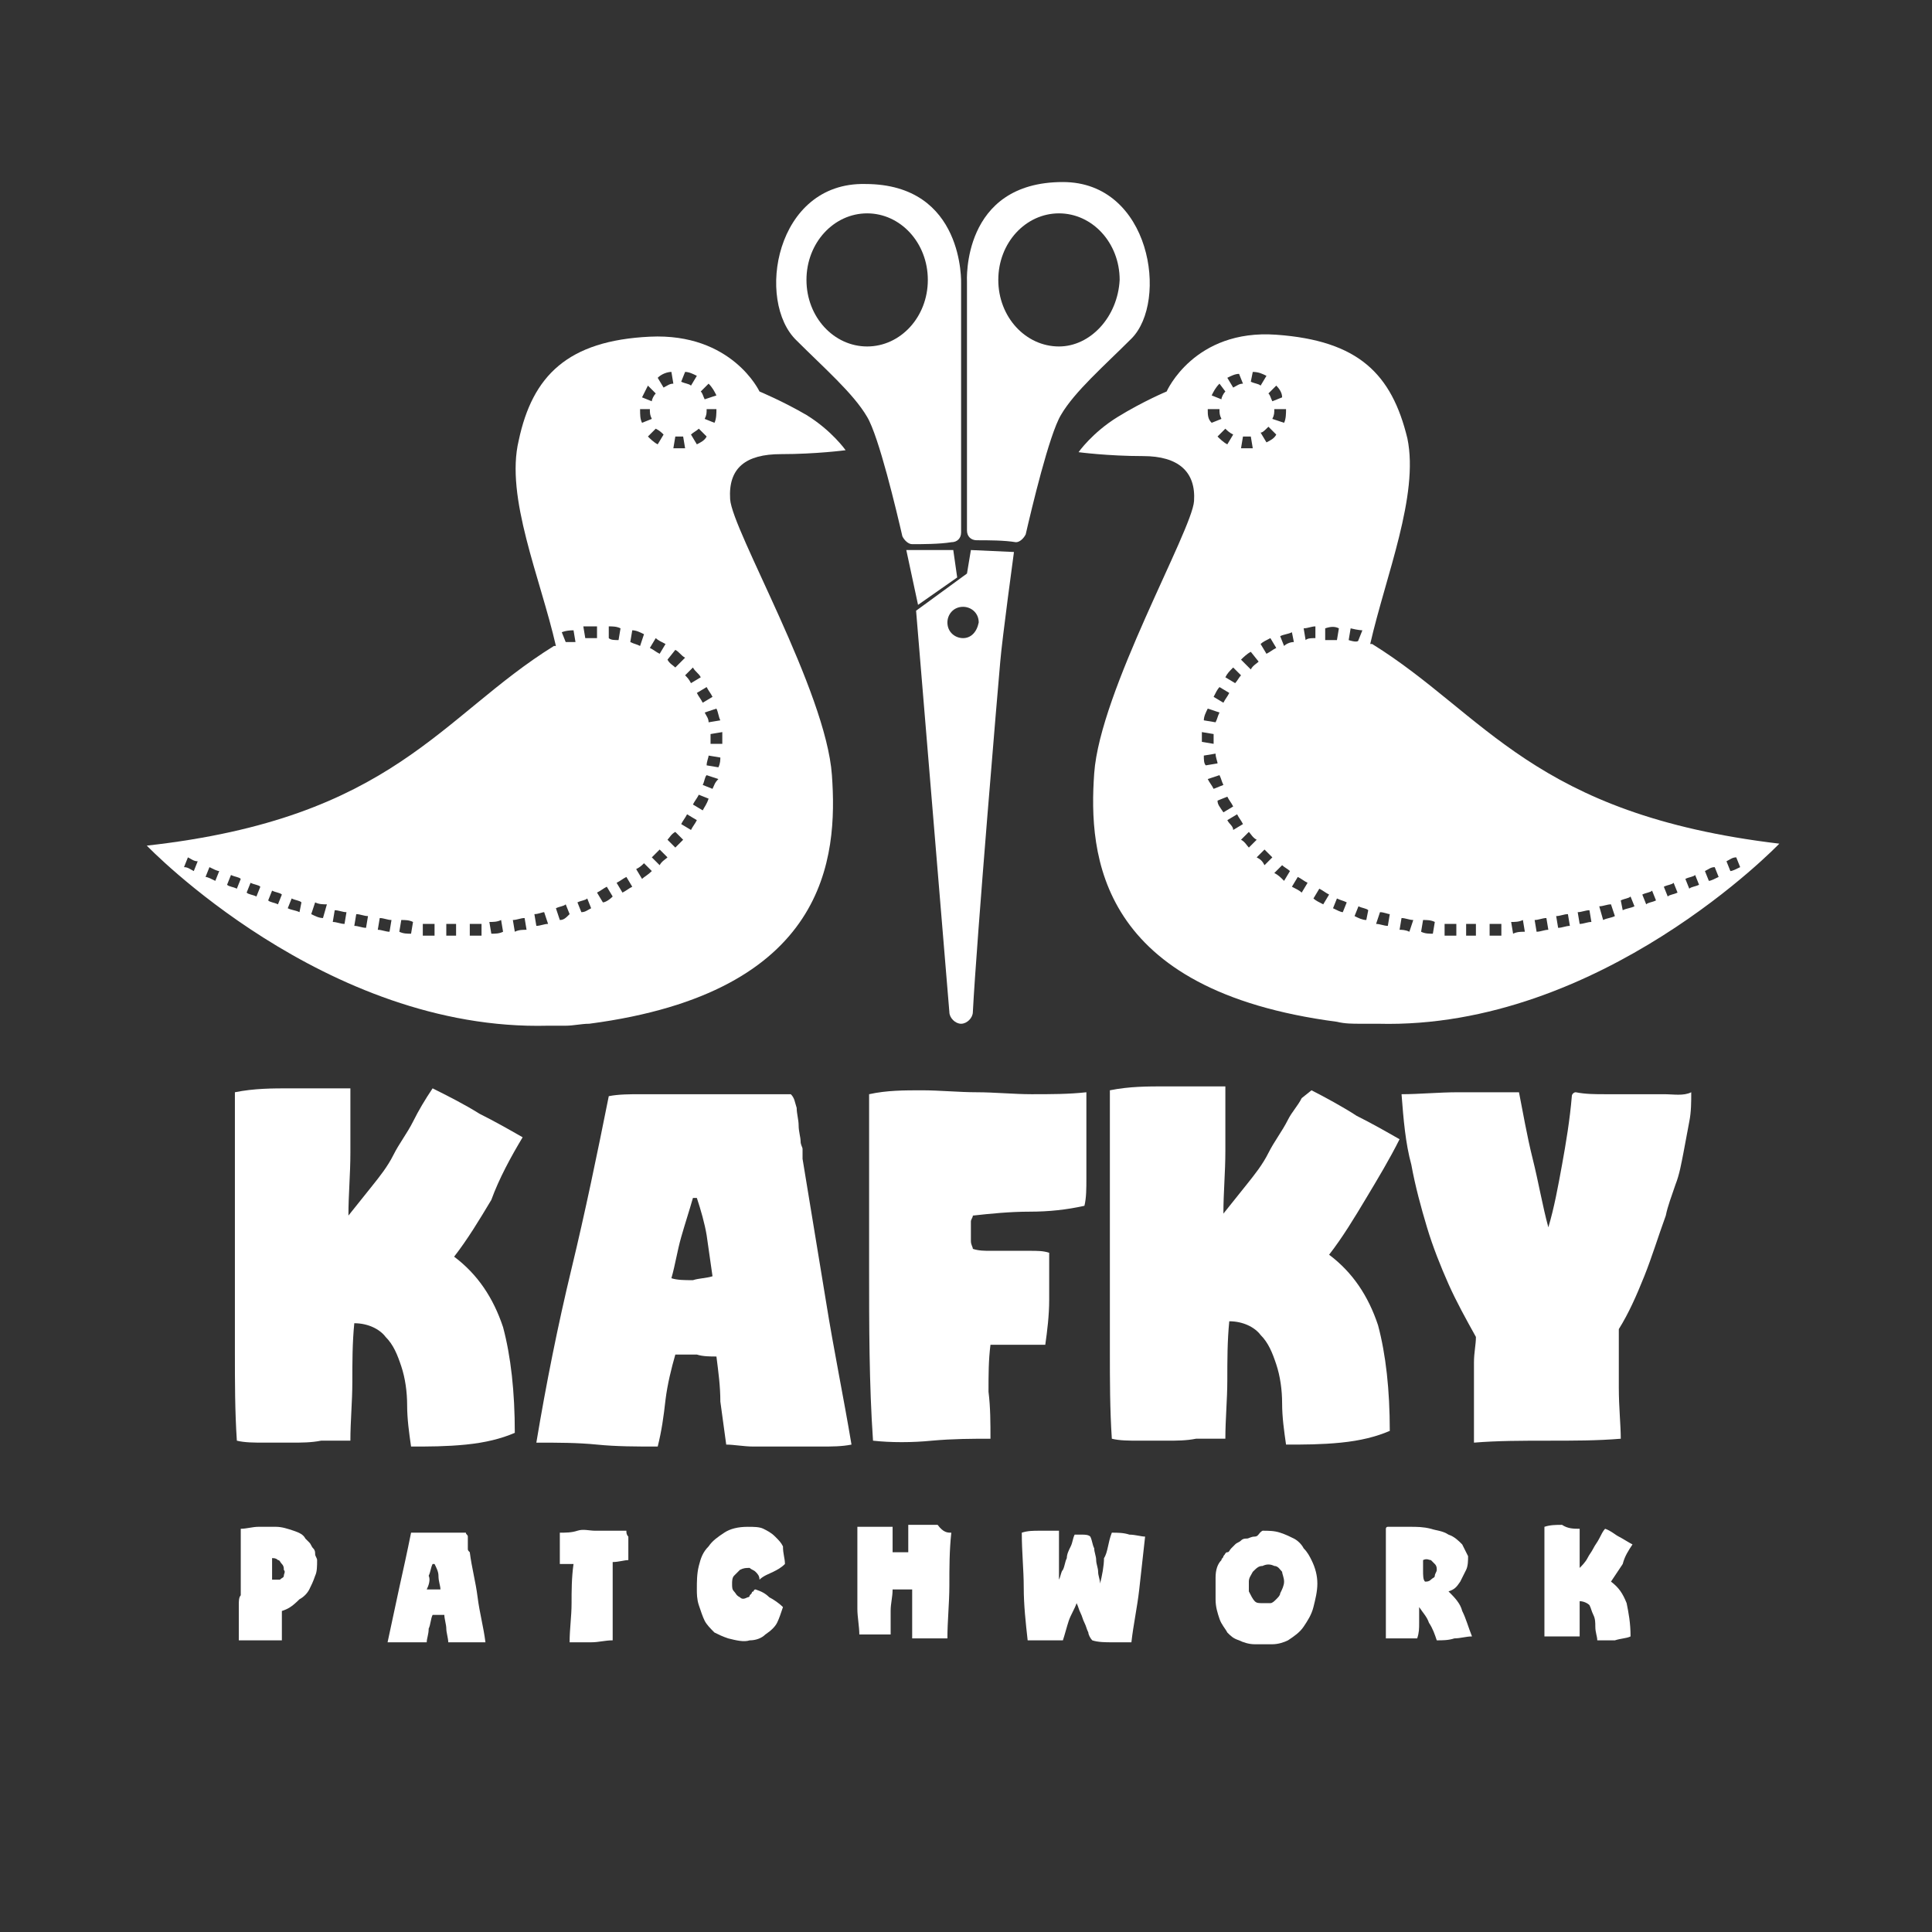
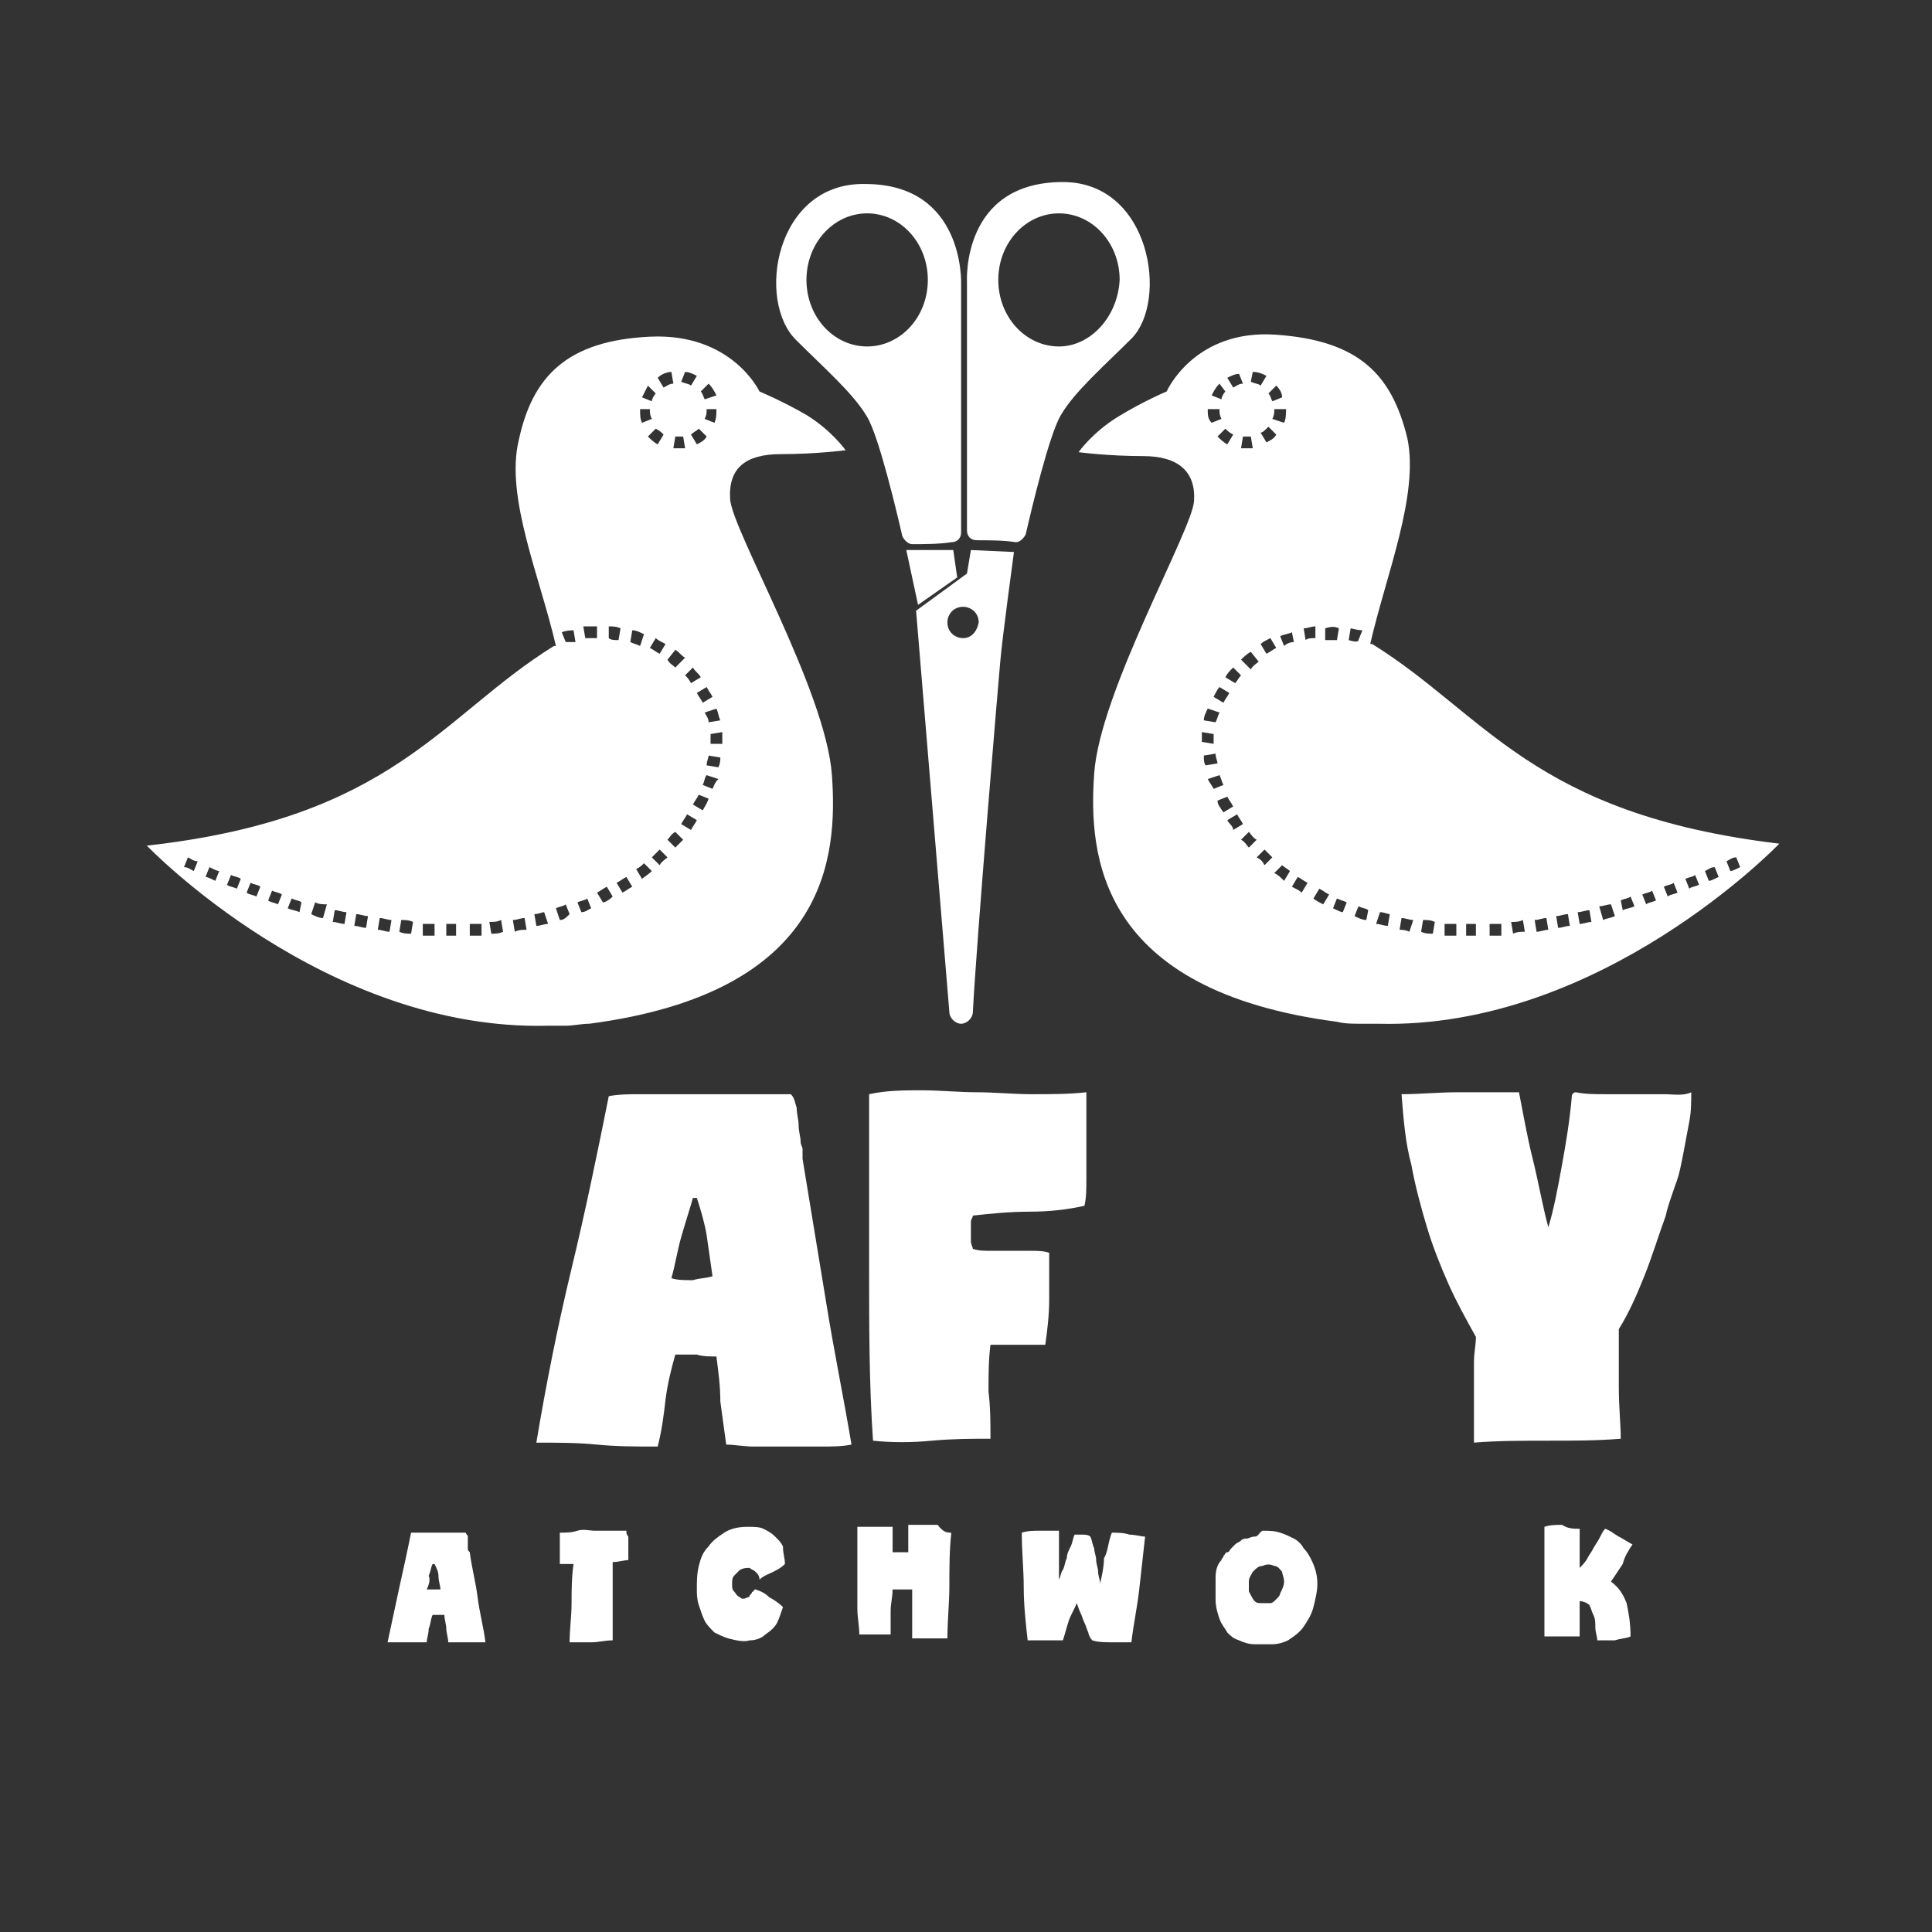
<svg xmlns="http://www.w3.org/2000/svg" id="Layer_1" x="0px" y="0px" viewBox="0 0 98.7 98.7" style="enable-background:new 0 0 98.7 98.7;" xml:space="preserve">
  <rect x="0" y="0" width="98.7" height="98.7" fill="#333333" stroke="none" />
  <style type="text/css">	.st0{fill:#FFFFFF;}</style>
  <path class="st0" d="M54.3,9.3c-5.2,0-4.9,5.1-4.9,5.1v12.7c0,0.3,0.2,0.5,0.5,0.5c0.6,0,1.4,0,2,0.1c0.2,0,0.4-0.2,0.5-0.4 c0.3-1.3,1.2-5.1,1.8-6.1c0.7-1.2,2.2-2.5,3.6-3.9C59.7,15.4,58.8,9.3,54.3,9.3z M54.1,17.7c-1.7,0-3.1-1.5-3.1-3.4s1.4-3.4,3.1-3.4 c1.7,0,3.1,1.5,3.1,3.4C57.1,16.2,55.7,17.7,54.1,17.7z" />
  <path class="st0" d="M40.7,17.4c1.4,1.4,2.9,2.7,3.6,3.9c0.6,1,1.5,4.8,1.8,6.1c0.1,0.2,0.3,0.4,0.5,0.4c0.5,0,1.4,0,2-0.1 c0.3,0,0.5-0.2,0.5-0.5V14.5c0,0,0.2-5.1-4.9-5.1C39.6,9.3,38.6,15.4,40.7,17.4z M41.2,14.3c0-1.9,1.4-3.4,3.1-3.4 c1.7,0,3.1,1.5,3.1,3.4s-1.4,3.4-3.1,3.4C42.6,17.7,41.2,16.2,41.2,14.3z" />
-   <path class="st0" d="M66.5,56.1c-0.2,0.4-0.5,0.7-0.7,1.1c-0.3,0.6-0.7,1.1-1,1.7c-0.3,0.6-0.7,1.1-1.1,1.6s-0.8,1-1.2,1.5 c0-1.1,0.1-2.1,0.1-3.2c0-1.1,0-2.2,0-3.3c-1.1,0-2.1,0-3,0c-1,0-1.9,0-2.9,0.2c0,1.5,0,3,0,4.5s0,3,0,4.4c0,1.5,0,2.9,0,4.4 s0,3,0.1,4.5c0.4,0.1,0.9,0.1,1.4,0.1s1,0,1.4,0c0.5,0,1,0,1.5-0.1c0.5,0,1,0,1.5,0c0-1,0.1-2,0.1-3s0-2,0.1-3 c0.7,0,1.3,0.3,1.6,0.7c0.4,0.4,0.6,0.9,0.8,1.5c0.2,0.6,0.3,1.3,0.3,2s0.1,1.4,0.2,2.1c0.9,0,1.8,0,2.8-0.1s1.8-0.3,2.5-0.6 c0-2.1-0.2-3.9-0.6-5.4c-0.5-1.5-1.3-2.7-2.5-3.6c0.7-0.9,1.3-1.9,1.9-2.9s1.2-2,1.7-3c-0.7-0.4-1.4-0.8-2.2-1.2 c-0.6-0.4-1.7-1-2.3-1.3L66.5,56.1z" />
-   <path class="st0" d="M26.7,58.1c-0.7-0.4-1.4-0.8-2.2-1.2c-0.8-0.5-1.6-0.9-2.4-1.3c-0.4,0.6-0.7,1.1-1,1.7c-0.3,0.6-0.7,1.1-1,1.7 c-0.3,0.6-0.7,1.1-1.1,1.6s-0.8,1-1.2,1.5c0-1.1,0.1-2.1,0.1-3.2c0-1.1,0-2.2,0-3.3c-1.1,0-2.1,0-3,0c-1,0-1.9,0-2.9,0.2 c0,1.5,0,3,0,4.5s0,3,0,4.4c0,1.5,0,2.9,0,4.4s0,3,0.1,4.5c0.4,0.1,0.9,0.1,1.4,0.1s1,0,1.4,0c0.5,0,1,0,1.5-0.1c0.5,0,1,0,1.5,0 c0-1,0.1-2,0.1-3s0-2,0.1-3c0.7,0,1.3,0.3,1.6,0.7c0.4,0.4,0.6,0.9,0.8,1.5c0.2,0.6,0.3,1.3,0.3,2s0.1,1.4,0.2,2.1 c0.9,0,1.8,0,2.8-0.1s1.8-0.3,2.5-0.6c0-2.1-0.2-3.9-0.6-5.4c-0.5-1.5-1.3-2.7-2.5-3.6c0.7-0.9,1.3-1.9,1.9-2.9 C25.5,60.2,26.1,59.1,26.7,58.1z" />
  <path class="st0" d="M42.2,66.5c-0.4-2.4-0.8-4.9-1.2-7.3v-0.1V59l0,0v-0.1v-0.1v-0.1c0-0.1-0.1-0.2-0.1-0.4s-0.1-0.5-0.1-0.8 s-0.1-0.6-0.1-0.9c-0.1-0.3-0.1-0.5-0.3-0.7c-0.7,0-1.4,0-2.2,0s-1.6,0-2.4,0c-0.7,0-1.5,0-2.2,0h-0.9c-0.5,0-1.1,0-1.6,0.1 c-0.6,3-1.2,5.9-1.9,8.8c-0.7,2.9-1.3,5.9-1.8,8.9c1.1,0,2.1,0,3.1,0.1s2,0.1,3.1,0.1c0.2-0.8,0.3-1.5,0.4-2.4 c0.1-0.8,0.3-1.6,0.5-2.3c0.4,0,0.8,0,1.1,0c0.3,0.1,0.7,0.1,1,0.1c0.1,0.8,0.2,1.5,0.2,2.3c0.1,0.7,0.2,1.5,0.3,2.2 c0.4,0,0.9,0.1,1.4,0.1s1.1,0,1.7,0c0.6,0,1.1,0,1.7,0c0.6,0,1.1,0,1.6-0.1C43.1,71.4,42.6,69,42.2,66.5z M35.4,65.4 c-0.4,0-0.8,0-1.1-0.1c0.2-0.7,0.3-1.4,0.5-2.1c0.2-0.7,0.4-1.3,0.6-2h0.2c0.2,0.6,0.4,1.3,0.5,1.9c0.1,0.7,0.2,1.4,0.3,2.1 C36.1,65.3,35.7,65.3,35.4,65.4z" />
  <path class="st0" d="M55.5,55.8c-0.9,0.1-1.8,0.1-2.8,0.1c-0.9,0-1.9-0.1-2.8-0.1c-0.9,0-1.9-0.1-2.8-0.1c-0.9,0-1.8,0-2.7,0.2 c0,3,0,6,0,8.9s0,5.9,0.2,8.8c0.9,0.1,2,0.1,3,0c1.1-0.1,2.1-0.1,3-0.1c0-0.8,0-1.6-0.1-2.4c0-0.9,0-1.6,0.1-2.4c0.5,0,1,0,1.5,0 c0.4,0,0.9,0,1.3,0c0.1-0.7,0.2-1.5,0.2-2.3c0-0.9,0-1.7,0-2.4c-0.3-0.1-0.6-0.1-1-0.1c-0.3,0-0.7,0-1,0s-0.7,0-1,0s-0.6,0-0.9-0.1 c0-0.1-0.1-0.2-0.1-0.4s0-0.3,0-0.5s0-0.3,0-0.5c0-0.1,0.1-0.2,0.1-0.3c0.9-0.1,1.9-0.2,2.9-0.2s1.9-0.1,2.8-0.3 c0.1-0.4,0.1-0.9,0.1-1.4s0-1,0-1.5s0-1,0-1.6C55.5,56.8,55.5,56.3,55.5,55.8z" />
  <path class="st0" d="M85,55.9c-0.5,0-1,0-1.5,0s-1,0-1.5,0s-1,0-1.5-0.1c-0.1,0-0.2,0.1-0.2,0.2c-0.1,1.2-0.3,2.4-0.5,3.5 s-0.4,2.2-0.7,3.2c-0.3-1.1-0.5-2.3-0.8-3.5s-0.5-2.4-0.7-3.4c-1.1,0-2.1,0-3.1,0s-2,0.1-2.9,0.1c0.1,1.3,0.2,2.5,0.5,3.6 c0.2,1.1,0.5,2.2,0.8,3.2s0.7,2,1.1,2.9s0.9,1.8,1.4,2.7c0,0.4-0.1,0.8-0.1,1.3s0,0.9,0,1.4s0,1,0,1.4c0,0.5,0,0.9,0,1.3 c1.2-0.1,2.5-0.1,3.8-0.1s2.5,0,3.7-0.1c0-0.7-0.1-1.6-0.1-2.6s0-2,0-3c0.5-0.8,0.9-1.7,1.3-2.7s0.7-2,1.1-3.1 c0.1-0.5,0.3-1,0.5-1.6c0.2-0.5,0.3-1.1,0.4-1.6s0.2-1.1,0.3-1.6c0.1-0.5,0.1-1,0.1-1.5C86,56,85.5,55.9,85,55.9z" />
  <g>
-     <path class="st0" d="M14.4,82.3c0,0.3,0,0.5,0,0.8s0,0.5,0,0.7c-0.4,0-0.7,0-1.1,0c-0.4,0-0.7,0-1.1,0c0-0.2,0-0.4,0-0.6  s0-0.4,0-0.6s0-0.4,0-0.6s0-0.4,0.1-0.5c0-0.2,0-0.5,0-0.8s0-0.6,0-0.9s0-0.6,0-0.9s0-0.6,0-0.8c0.3,0,0.6-0.1,0.9-0.1  c0.3,0,0.6,0,0.9,0c0.3,0,0.6,0.1,0.9,0.2c0.3,0.1,0.5,0.2,0.6,0.4c0.1,0.1,0.1,0.1,0.2,0.2c0.1,0.1,0.1,0.2,0.2,0.3  c0.1,0.1,0.1,0.2,0.1,0.3c0,0.1,0.1,0.2,0.1,0.3c0,0.3,0,0.6-0.1,0.8c-0.1,0.3-0.2,0.5-0.3,0.7s-0.3,0.4-0.5,0.5  C14.9,82.1,14.7,82.2,14.4,82.3z M13.9,80.7c0.2,0,0.3,0,0.4,0c0.1-0.1,0.2-0.1,0.2-0.2s0.1-0.2,0-0.3c0-0.1,0-0.2-0.1-0.3  c-0.1-0.1-0.1-0.2-0.2-0.2c-0.1-0.1-0.2-0.1-0.3-0.1c0,0.2,0,0.4,0,0.6C13.9,80.3,13.9,80.5,13.9,80.7z" />
    <path class="st0" d="M24,79.3c0.1,0.8,0.3,1.5,0.4,2.3s0.3,1.5,0.4,2.3c-0.2,0-0.3,0-0.5,0s-0.4,0-0.5,0c-0.2,0-0.4,0-0.5,0  s-0.3,0-0.4,0c0-0.2-0.1-0.5-0.1-0.7s-0.1-0.5-0.1-0.7c-0.1,0-0.2,0-0.3,0c-0.1,0-0.2,0-0.3,0C22,82.7,22,83,21.9,83.2  c0,0.3-0.1,0.5-0.1,0.7c-0.3,0-0.7,0-1,0s-0.6,0-1,0c0.2-0.9,0.4-1.9,0.6-2.8s0.4-1.8,0.6-2.8c0.2,0,0.5,0,0.7,0s0.5,0,0.7,0  s0.5,0,0.7,0s0.5,0,0.7,0c0,0.1,0.1,0.1,0.1,0.2s0,0.2,0,0.3c0,0.1,0,0.2,0,0.2c0,0.1,0,0.1,0,0.1l0,0l0,0  C23.9,79.2,23.9,79.2,24,79.3L24,79.3C23.9,79.2,23.9,79.2,24,79.3L24,79.3z M21.8,81.2c0.1,0,0.2,0,0.3,0c0.1,0,0.2,0,0.4,0  c0-0.2-0.1-0.4-0.1-0.7c0-0.2-0.1-0.4-0.2-0.6h-0.1c-0.1,0.2-0.1,0.4-0.2,0.6C22,80.7,21.9,81,21.8,81.2z" />
    <path class="st0" d="M32,78.2c0,0.1,0,0.2,0.1,0.3c0,0.1,0,0.3,0,0.4s0,0.3,0,0.4s0,0.2,0,0.4c-0.2,0-0.5,0.1-0.8,0.1  c0,0.3,0,0.7,0,1s0,0.7,0,1s0,0.7,0,1s0,0.7,0,1c-0.4,0-0.7,0.1-1.1,0.1s-0.8,0-1.1,0c0-0.7,0.1-1.3,0.1-2c0-0.6,0-1.3,0.1-2  c-0.1,0-0.2,0-0.4,0c-0.1,0-0.2,0-0.3,0c0-0.3,0-0.5,0-0.8s0-0.6,0-0.8c0.3,0,0.6,0,0.9-0.1s0.6,0,0.9,0s0.6,0,0.9,0  C31.4,78.2,31.7,78.2,32,78.2z" />
    <path class="st0" d="M40.1,79.9c-0.2,0.2-0.4,0.3-0.6,0.4c-0.2,0.1-0.5,0.2-0.7,0.4c0-0.2-0.1-0.3-0.2-0.4  c-0.1-0.1-0.2-0.1-0.3-0.2c-0.2,0-0.3,0-0.5,0.1c-0.1,0.1-0.2,0.2-0.3,0.3c-0.1,0.1-0.1,0.3-0.1,0.4c0,0.2,0,0.3,0.1,0.4  s0.1,0.2,0.3,0.3c0.1,0.1,0.2,0.1,0.4,0c0,0,0.1,0,0.1-0.1l0.1-0.1c0,0,0-0.1,0.1-0.1c0,0,0-0.1,0.1-0.1c0.3,0.1,0.5,0.2,0.7,0.4  c0.2,0.1,0.5,0.3,0.7,0.5c-0.1,0.3-0.2,0.6-0.3,0.8c-0.1,0.2-0.3,0.4-0.6,0.6c-0.2,0.2-0.5,0.3-0.8,0.3c-0.3,0.1-0.7,0-1.1-0.1  c-0.3-0.1-0.5-0.2-0.7-0.3c-0.2-0.2-0.4-0.4-0.5-0.6s-0.2-0.5-0.3-0.8s-0.1-0.6-0.1-0.8c0-0.4,0-0.8,0.1-1.2c0.1-0.4,0.2-0.7,0.5-1  c0.2-0.3,0.5-0.5,0.8-0.7s0.7-0.3,1.2-0.3c0.3,0,0.6,0,0.8,0.1s0.4,0.2,0.6,0.4c0.2,0.2,0.3,0.3,0.4,0.5  C40,79.4,40.1,79.6,40.1,79.9z" />
    <path class="st0" d="M48.6,78.3c-0.1,0.9-0.1,1.8-0.1,2.7c0,0.9-0.1,1.8-0.1,2.7c-0.3,0-0.5,0-0.9,0c-0.3,0-0.6,0-0.9,0  c0-0.4,0-0.8,0-1.2c0-0.4,0-0.8,0-1.3c-0.2,0-0.3,0-0.5,0c-0.1,0-0.3,0-0.5,0c0,0.4-0.1,0.7-0.1,1.1s0,0.8,0,1.2  c-0.3,0-0.6,0-0.8,0c-0.3,0-0.5,0-0.8,0c0-0.4-0.1-0.9-0.1-1.3c0-0.5,0-0.9,0-1.4s0-0.9,0-1.4s0-0.9,0-1.4h1.8c0,0.2,0,0.4,0,0.6  s0,0.4,0,0.7c0.2,0,0.3,0,0.4,0c0.1,0,0.3,0,0.4,0c0-0.1,0-0.2,0-0.3c0-0.1,0-0.3,0-0.4s0-0.3,0-0.4s0-0.2,0-0.3c0.2,0,0.3,0,0.5,0  s0.4,0,0.5,0c0.2,0,0.4,0,0.5,0C48.2,78.3,48.4,78.3,48.6,78.3z" />
    <path class="st0" d="M56.8,78.3c0.3,0,0.6,0,0.9,0.1c0.3,0,0.6,0.1,0.8,0.1c-0.1,0.9-0.2,1.8-0.3,2.7c-0.1,0.9-0.3,1.8-0.4,2.7  c-0.3,0-0.7,0-1,0s-0.7,0-1-0.1c-0.1-0.1-0.2-0.3-0.2-0.4c-0.1-0.2-0.1-0.3-0.2-0.5c-0.1-0.2-0.1-0.3-0.2-0.5  c-0.1-0.2-0.1-0.3-0.2-0.5c-0.1,0.3-0.3,0.6-0.4,0.9c-0.1,0.3-0.2,0.7-0.3,1c-0.3,0-0.6,0-0.9,0c-0.3,0-0.6,0-0.9,0  c-0.1-0.9-0.2-1.8-0.2-2.7c0-0.9-0.1-1.8-0.1-2.8c0.3-0.1,0.6-0.1,0.9-0.1s0.7,0,1,0c0,0.2,0,0.4,0,0.6s0,0.4,0,0.7  c0,0.2,0,0.4,0,0.6s0,0.4,0,0.6c0.1-0.2,0.1-0.4,0.2-0.5c0.1-0.2,0.1-0.4,0.2-0.6c0-0.2,0.1-0.4,0.2-0.6c0.1-0.2,0.1-0.4,0.2-0.6  c0.2,0,0.3,0,0.4,0c0.1,0,0.3,0,0.4,0.1c0.1,0.2,0.1,0.4,0.2,0.6c0,0.2,0.1,0.4,0.1,0.6s0.1,0.4,0.1,0.6s0.1,0.4,0.1,0.6  c0.1-0.4,0.2-0.9,0.2-1.3C56.6,79.3,56.6,78.8,56.8,78.3C56.7,78.3,56.7,78.3,56.8,78.3z" />
    <path class="st0" d="M64.5,78.2c0.3,0,0.6,0,0.9,0.1s0.5,0.2,0.7,0.3c0.2,0.1,0.4,0.3,0.5,0.5c0.2,0.2,0.3,0.4,0.4,0.6  c0.2,0.4,0.3,0.8,0.3,1.2c0,0.4-0.1,0.8-0.2,1.2c-0.1,0.4-0.3,0.7-0.5,1s-0.5,0.5-0.8,0.7C65.6,83.9,65.3,84,65,84s-0.6,0-0.9,0  c-0.3,0-0.6-0.1-0.8-0.2c-0.3-0.1-0.4-0.2-0.6-0.4c-0.1-0.2-0.3-0.4-0.4-0.7c-0.1-0.3-0.2-0.6-0.2-1s0-0.7,0-1.1s0.1-0.7,0.3-0.9  c0-0.1,0.1-0.1,0.1-0.2c0.1-0.1,0.1-0.2,0.2-0.2s0.1-0.1,0.2-0.2s0.1-0.1,0.2-0.2c0.1-0.1,0.2-0.1,0.3-0.2s0.2-0.1,0.3-0.1  s0.2-0.1,0.4-0.1C64.3,78.5,64.3,78.3,64.5,78.2z M64.1,81.8c0.1,0.1,0.2,0.1,0.4,0.1c0.1,0,0.3,0,0.4,0s0.2-0.1,0.3-0.2  c0.1-0.1,0.2-0.2,0.2-0.3c0.1-0.2,0.2-0.4,0.2-0.6s-0.1-0.4-0.1-0.5c-0.1-0.1-0.2-0.3-0.4-0.3c-0.2-0.1-0.4-0.1-0.6,0  c-0.2,0-0.3,0.1-0.5,0.3c-0.1,0.2-0.2,0.3-0.2,0.5s0,0.4,0,0.5C63.9,81.5,64,81.7,64.1,81.8z" />
-     <path class="st0" d="M74,81.3c0.3,0.3,0.6,0.6,0.7,1c0.2,0.4,0.3,0.8,0.5,1.3c-0.3,0-0.6,0.1-0.9,0.1c-0.3,0.1-0.6,0.1-0.9,0.1  c-0.1-0.3-0.2-0.6-0.4-0.9c-0.1-0.3-0.3-0.5-0.5-0.8c0,0.3,0,0.5,0,0.8s0,0.5-0.1,0.8c-0.1,0-0.3,0-0.4,0s-0.3,0-0.4,0  s-0.3,0-0.4,0s-0.3,0-0.4,0c0-0.4,0-0.9,0-1.4s0-0.9,0-1.4s0-1,0-1.4c0-0.5,0-0.9,0-1.4c0,0,0-0.1,0.1-0.1c0.3,0,0.7,0,1.1,0  s0.7,0,1.1,0.1c0.3,0.1,0.6,0.1,0.9,0.3c0.3,0.1,0.5,0.3,0.7,0.5c0.1,0.2,0.2,0.4,0.3,0.6c0,0.2,0,0.5-0.1,0.7s-0.2,0.4-0.3,0.6  C74.4,81.1,74.3,81.2,74,81.3z M72.8,80.8c0.1,0,0.2,0,0.3-0.1c0.1-0.1,0.2-0.1,0.2-0.2s0.1-0.2,0.1-0.3c0-0.1,0-0.2-0.1-0.3  c-0.1-0.1-0.1-0.1-0.2-0.2c-0.1,0-0.2-0.1-0.4,0c0,0.2,0,0.4,0,0.5C72.7,80.5,72.7,80.7,72.8,80.8z" />
    <path class="st0" d="M80.7,78.1c0,0.4,0,0.7,0,1s0,0.7,0,1c0.1-0.1,0.3-0.3,0.4-0.5s0.2-0.3,0.3-0.5c0.1-0.2,0.2-0.3,0.3-0.5  c0.1-0.2,0.2-0.4,0.3-0.5c0.3,0.1,0.5,0.3,0.7,0.4s0.5,0.3,0.7,0.4c-0.2,0.3-0.4,0.6-0.5,1c-0.2,0.3-0.4,0.6-0.6,0.9  c0.4,0.3,0.6,0.6,0.8,1.1c0.1,0.5,0.2,1,0.2,1.7c-0.2,0.1-0.5,0.1-0.8,0.2c-0.3,0-0.6,0-0.9,0c0-0.2-0.1-0.4-0.1-0.7  c0-0.2,0-0.4-0.1-0.6s-0.1-0.3-0.2-0.5c-0.1-0.1-0.3-0.2-0.5-0.2c0,0.3,0,0.6,0,0.9s0,0.6,0,0.9c-0.2,0-0.3,0-0.5,0s-0.3,0-0.5,0  s-0.3,0-0.4,0s-0.3,0-0.4,0c0-0.5,0-0.9,0-1.4s0-0.9,0-1.4s0-0.9,0-1.4s0-0.9,0-1.4c0.3-0.1,0.6-0.1,0.9-0.1  C80.1,78.1,80.4,78.1,80.7,78.1z" />
  </g>
  <path class="st0" d="M37.3,25.5c-0.1-1.6,0.8-2.3,2.6-2.3s3.3-0.2,3.3-0.2s-0.7-1-2-1.8C40,20.5,38.8,20,38.8,20s-1.4-3-5.6-2.8 s-6,2-6.7,5.3c-0.7,2.9,1.1,7,1.9,10.5h-0.1c-5.8,3.6-8.2,8.8-20.8,10.2c0,0,9.1,9.5,20.5,9.2h0.9c0.4,0,0.8-0.1,1.2-0.1 c12.2-1.6,12.7-8.5,12.4-12.7C42.2,35.3,37.4,27.1,37.3,25.5z M9.9,44.5c-0.2-0.1-0.3-0.2-0.5-0.2l0.2-0.5c0.2,0.1,0.3,0.2,0.5,0.2 L9.9,44.5z M11,45c-0.2-0.1-0.4-0.2-0.5-0.2l0.2-0.5c0.2,0.1,0.4,0.2,0.5,0.2L11,45z M12.1,45.4c-0.2-0.1-0.4-0.1-0.5-0.2l0.2-0.5 c0.2,0.1,0.4,0.1,0.5,0.2L12.1,45.4z M13.1,45.8c-0.2-0.1-0.4-0.1-0.5-0.2l0.2-0.5c0.2,0.1,0.4,0.1,0.5,0.2L13.1,45.8z M14.2,46.2 c-0.2-0.1-0.4-0.1-0.5-0.2l0.2-0.5c0.2,0.1,0.4,0.1,0.5,0.2L14.2,46.2z M15.3,46.6c-0.2-0.1-0.4-0.1-0.6-0.2l0.2-0.5 c0.2,0.1,0.4,0.1,0.5,0.2L15.3,46.6z M16.5,46.9c-0.2,0-0.4-0.1-0.6-0.2l0.2-0.6c0.2,0.1,0.4,0.1,0.6,0.1L16.5,46.9z M17.6,47.2 c-0.2,0-0.4-0.1-0.6-0.1l0.1-0.6c0.2,0,0.4,0.1,0.6,0.1L17.6,47.2z M18.7,47.4c-0.2,0-0.4-0.1-0.6-0.1l0.1-0.6 c0.2,0,0.4,0.1,0.6,0.1L18.7,47.4z M19.9,47.6c-0.2,0-0.4-0.1-0.6-0.1l0.1-0.6c0.2,0,0.4,0.1,0.6,0.1L19.9,47.6z M21,47.7 c-0.2,0-0.4,0-0.6-0.1l0.1-0.6c0.2,0,0.4,0,0.6,0.1L21,47.7z M22.2,47.8c-0.2,0-0.4,0-0.6,0v-0.6c0.2,0,0.4,0,0.6,0V47.8z  M23.1,47.8c-0.1,0-0.2,0-0.3,0v-0.6c0.1,0,0.2,0,0.3,0c0.1,0,0.2,0,0.2,0v0.6C23.3,47.8,23.2,47.8,23.1,47.8z M24,47.8v-0.6 c0.2,0,0.4,0,0.6,0v0.6C24.4,47.8,24.2,47.8,24,47.8z M25.1,47.7L25,47.1c0.2,0,0.4,0,0.6-0.1l0.1,0.6 C25.5,47.7,25.3,47.7,25.1,47.7z M26.3,47.6L26.2,47c0.2,0,0.4-0.1,0.6-0.1l0.1,0.6C26.7,47.5,26.5,47.5,26.3,47.6z M27.4,47.3 l-0.1-0.6c0.2,0,0.4-0.1,0.5-0.1l0.2,0.6C27.8,47.2,27.6,47.3,27.4,47.3z M35.4,34.1c0.1,0.2,0.3,0.3,0.4,0.5l-0.5,0.3 c-0.1-0.2-0.2-0.3-0.3-0.4L35.4,34.1z M34.5,34.1c-0.1-0.1-0.3-0.2-0.4-0.4l0.4-0.5c0.2,0.1,0.3,0.3,0.5,0.4L34.5,34.1z M35.3,22.2 c0.1-0.1,0.3-0.2,0.4-0.3l0.4,0.4c-0.1,0.2-0.3,0.3-0.5,0.4L35.3,22.2z M36.1,35.1c0.1,0.2,0.2,0.3,0.3,0.5l-0.5,0.3 c-0.1-0.2-0.2-0.3-0.3-0.5L36.1,35.1z M36.6,36.2c0.1,0.2,0.1,0.4,0.2,0.6l-0.6,0.1c0-0.2-0.1-0.3-0.2-0.5L36.6,36.2z M36.6,20.9 c0,0.2,0,0.5-0.1,0.7L36,21.4c0.1-0.2,0.1-0.3,0.1-0.5H36.6L36.6,20.9z M36.2,19.6c0.2,0.2,0.3,0.4,0.4,0.6L36,20.4 c-0.1-0.2-0.1-0.3-0.2-0.4L36.2,19.6z M35,19c0.2,0,0.4,0.1,0.6,0.2l-0.3,0.5c-0.1-0.1-0.3-0.1-0.5-0.2L35,19z M34.9,22.3l0.1,0.6 c-0.1,0-0.2,0-0.3,0s-0.2,0-0.3,0l0.1-0.6C34.6,22.3,34.7,22.3,34.9,22.3z M34.3,19l0.1,0.6c-0.2,0-0.3,0.1-0.5,0.2l-0.3-0.5 C33.8,19.1,34.1,19,34.3,19z M33.9,22.2l-0.3,0.5c-0.2-0.1-0.4-0.3-0.5-0.4l0.4-0.4C33.7,22,33.8,22.1,33.9,22.2z M34,32.9l-0.3,0.5 c-0.2-0.1-0.3-0.2-0.5-0.3l0.3-0.5C33.6,32.7,33.8,32.8,34,32.9z M33.1,19.7l0.4,0.4c-0.1,0.1-0.2,0.3-0.2,0.4l-0.5-0.2 C32.9,20.1,33,19.9,33.1,19.7z M33.2,20.9c0,0.2,0,0.3,0.1,0.5l-0.5,0.2c-0.1-0.2-0.1-0.4-0.1-0.7H33.2z M32.3,32.2 c0.2,0,0.4,0.1,0.6,0.2L32.7,33c-0.2-0.1-0.3-0.1-0.5-0.2L32.3,32.2z M31.1,32c0.2,0,0.4,0,0.6,0.1l-0.1,0.6c-0.2,0-0.4,0-0.5-0.1 V32z M30.5,32v0.6c-0.2,0-0.4,0-0.6,0L29.8,32C30.1,32,30.3,32,30.5,32z M28.6,47l-0.2-0.6c0.2-0.1,0.4-0.1,0.5-0.2l0.2,0.5 C28.9,46.9,28.8,47,28.6,47z M28.9,32.8l-0.2-0.5c0,0,0.2-0.1,0.6-0.1l0.1,0.6C29.1,32.8,28.9,32.8,28.9,32.8z M29.7,46.6l-0.2-0.5 c0.2-0.1,0.4-0.1,0.5-0.2l0.2,0.5C30,46.5,29.9,46.6,29.7,46.6z M30.8,46.1l-0.3-0.5c0.2-0.1,0.3-0.2,0.5-0.3l0.3,0.5 C31.1,46,30.9,46.1,30.8,46.1z M31.8,45.6l-0.3-0.5c0.2-0.1,0.3-0.2,0.5-0.3l0.3,0.5C32.1,45.4,32,45.5,31.8,45.6z M32.8,44.9 l-0.3-0.5c0.2-0.1,0.3-0.2,0.4-0.3l0.4,0.4C33.1,44.7,32.9,44.8,32.8,44.9z M33.7,44.2l-0.4-0.4c0.1-0.1,0.3-0.3,0.4-0.4l0.4,0.4 C34,43.9,33.8,44,33.7,44.2z M34.5,43.3l-0.4-0.4c0.1-0.1,0.2-0.3,0.4-0.4l0.4,0.4C34.8,43,34.6,43.2,34.5,43.3z M35.3,42.4 l-0.5-0.3c0.1-0.2,0.2-0.3,0.3-0.5l0.5,0.3C35.5,42.1,35.4,42.2,35.3,42.4z M35.9,41.4l-0.5-0.3c0.1-0.2,0.2-0.3,0.3-0.5l0.5,0.2 C36.1,41.1,36,41.2,35.9,41.4z M36.4,40.3l-0.5-0.2c0.1-0.2,0.1-0.4,0.2-0.5l0.6,0.2C36.5,40,36.5,40.1,36.4,40.3z M36.7,39.2 l-0.6-0.1c0-0.2,0.1-0.4,0.1-0.5l0.6,0.1C36.8,38.8,36.8,39,36.7,39.2z M36.9,38h-0.6v-0.1c0-0.1,0-0.3,0-0.4l0.6-0.1 C36.9,37.6,36.9,37.7,36.9,38L36.9,38z" />
  <path class="st0" d="M55.9,39.5c-0.3,4.2,0.2,11.1,12.4,12.7c0.4,0.1,0.8,0.1,1.2,0.1h0.9c11.4,0.3,20.5-9.2,20.5-9.2 c-12.6-1.5-15-6.6-20.8-10.2H70c0.8-3.5,2.5-7.6,1.9-10.5c-0.8-3.3-2.5-5-6.7-5.3S59.6,20,59.6,20s-1.2,0.5-2.5,1.3s-2,1.8-2,1.8 s1.5,0.2,3.3,0.2s2.7,0.8,2.6,2.3C60.9,27.1,56.2,35.3,55.9,39.5z M88.2,44c0.2-0.1,0.3-0.2,0.5-0.2l0.2,0.5 c-0.2,0.1-0.4,0.2-0.5,0.2L88.2,44z M87.1,44.5c0.2-0.1,0.3-0.2,0.5-0.2l0.2,0.5c-0.2,0.1-0.4,0.2-0.5,0.2L87.1,44.5z M86.1,44.9 c0.2-0.1,0.4-0.1,0.5-0.2l0.2,0.5c-0.2,0.1-0.4,0.1-0.5,0.2L86.1,44.9z M85,45.3c0.2-0.1,0.4-0.1,0.5-0.2l0.2,0.5 c-0.2,0.1-0.4,0.1-0.5,0.2L85,45.3z M83.9,45.7c0.2-0.1,0.4-0.1,0.5-0.2l0.2,0.5c-0.2,0.1-0.4,0.1-0.5,0.2L83.9,45.7z M82.8,46 c0.2-0.1,0.4-0.1,0.5-0.2l0.2,0.5c-0.2,0.1-0.4,0.1-0.6,0.2L82.8,46z M81.7,46.3c0.2,0,0.4-0.1,0.6-0.1l0.2,0.6 c-0.2,0.1-0.4,0.1-0.6,0.2L81.7,46.3z M80.6,46.6c0.2,0,0.4-0.1,0.6-0.1l0.1,0.6c-0.2,0-0.4,0.1-0.6,0.1L80.6,46.6z M79.5,46.8 c0.2,0,0.4-0.1,0.6-0.1l0.1,0.6c-0.2,0-0.4,0.1-0.6,0.1L79.5,46.8z M78.4,47c0.2,0,0.4-0.1,0.6-0.1l0.1,0.6c-0.2,0-0.4,0.1-0.6,0.1 L78.4,47z M77.2,47.1c0.2,0,0.4,0,0.6-0.1l0.1,0.6c-0.2,0-0.4,0-0.6,0.1L77.2,47.1z M76.1,47.2c0.2,0,0.4,0,0.6,0v0.6 c-0.2,0-0.4,0-0.6,0V47.2z M74.9,47.8v-0.6c0.1,0,0.2,0,0.2,0c0.1,0,0.2,0,0.3,0v0.6c-0.1,0-0.2,0-0.3,0 C75.1,47.8,75,47.8,74.9,47.8z M73.8,47.8v-0.6c0.2,0,0.4,0,0.6,0v0.6C74.2,47.8,74,47.8,73.8,47.8z M72.6,47.6l0.1-0.6 c0.2,0,0.4,0,0.6,0.1l-0.1,0.6C73,47.7,72.8,47.7,72.6,47.6z M71.5,47.5l0.1-0.6c0.2,0,0.4,0.1,0.6,0.1L72,47.6 C71.8,47.5,71.6,47.5,71.5,47.5z M70.3,47.2l0.2-0.6c0.2,0,0.4,0.1,0.5,0.1l-0.1,0.6C70.7,47.3,70.5,47.2,70.3,47.2z M63.4,34.5 c-0.1,0.1-0.2,0.3-0.3,0.4l-0.5-0.3c0.1-0.2,0.2-0.3,0.4-0.5L63.4,34.5z M63.4,33.7c0.1-0.1,0.3-0.3,0.5-0.4l0.4,0.5 c-0.1,0.1-0.3,0.2-0.4,0.4L63.4,33.7z M62.7,22.7c-0.2-0.1-0.4-0.3-0.5-0.4l0.4-0.4c0.1,0.1,0.2,0.2,0.4,0.3L62.7,22.7z M62.8,35.4 c-0.1,0.2-0.2,0.3-0.3,0.5L62,35.6c0.1-0.2,0.2-0.4,0.3-0.5L62.8,35.4z M62.3,36.4c-0.1,0.2-0.1,0.3-0.2,0.5l-0.6-0.1 c0-0.2,0.1-0.4,0.2-0.6L62.3,36.4z M61.7,20.9h0.6c0,0.2,0,0.3,0.1,0.5l-0.5,0.2C61.7,21.4,61.7,21.2,61.7,20.9L61.7,20.9z M62.6,20 c-0.1,0.1-0.2,0.3-0.2,0.4l-0.5-0.2c0.1-0.2,0.2-0.4,0.4-0.6L62.6,20z M63.5,19.6c-0.2,0-0.3,0.1-0.5,0.2l-0.3-0.5 c0.2-0.1,0.4-0.2,0.6-0.2L63.5,19.6z M63.9,22.3l0.1,0.6c-0.1,0-0.2,0-0.3,0s-0.2,0-0.3,0l0.1-0.6C63.6,22.3,63.8,22.3,63.9,22.3z  M64.7,19.2l-0.3,0.5c-0.1-0.1-0.3-0.1-0.5-0.2L64,19C64.3,19,64.5,19.1,64.7,19.2z M64.8,21.8l0.4,0.4c-0.1,0.2-0.3,0.3-0.5,0.4 l-0.3-0.5C64.5,22.1,64.6,22,64.8,21.8z M64.9,32.6l0.3,0.5c-0.2,0.1-0.3,0.2-0.5,0.3l-0.3-0.5C64.5,32.8,64.7,32.7,64.9,32.6z  M65.5,20.3L65,20.5c-0.1-0.2-0.1-0.3-0.2-0.4l0.4-0.4C65.4,19.9,65.5,20.1,65.5,20.3z M65.7,20.9c0,0.2,0,0.5-0.1,0.7L65,21.4 c0.1-0.2,0.1-0.3,0.1-0.5H65.7z M66.1,32.8c-0.2,0-0.4,0.1-0.5,0.2l-0.2-0.5c0.2-0.1,0.4-0.1,0.6-0.2L66.1,32.8z M67.2,32.6 c-0.2,0-0.4,0-0.5,0.1l-0.1-0.6c0.2,0,0.4-0.1,0.6-0.1V32.6z M68.4,32.1l-0.1,0.6c-0.2,0-0.4,0-0.6,0v-0.6C68,32,68.2,32,68.4,32.1z  M69.2,46.8l0.2-0.5c0.2,0.1,0.4,0.1,0.5,0.2L69.8,47C69.6,47,69.4,46.9,69.2,46.8z M68.9,32.7l0.1-0.6c0.4,0.1,0.6,0.1,0.6,0.1 l-0.2,0.5C69.4,32.8,69.2,32.8,68.9,32.7z M68.1,46.4l0.2-0.5c0.2,0.1,0.3,0.1,0.5,0.2l-0.2,0.5C68.5,46.6,68.3,46.5,68.1,46.4z  M67.1,45.9l0.3-0.5c0.2,0.1,0.3,0.2,0.5,0.3l-0.3,0.5C67.4,46.1,67.2,46,67.1,45.9z M66,45.3l0.3-0.5c0.2,0.1,0.3,0.2,0.5,0.3 l-0.3,0.5C66.4,45.5,66.2,45.4,66,45.3z M65.1,44.6l0.4-0.4c0.1,0.1,0.3,0.2,0.4,0.3L65.6,45C65.4,44.8,65.3,44.7,65.1,44.6z  M64.2,43.8l0.4-0.4c0.1,0.1,0.3,0.3,0.4,0.4l-0.4,0.4C64.5,44,64.4,43.9,64.2,43.8z M63.4,42.9l0.4-0.4c0.1,0.1,0.2,0.3,0.4,0.4 l-0.4,0.4C63.7,43.2,63.6,43,63.4,42.9z M62.7,41.9l0.5-0.3c0.1,0.2,0.2,0.3,0.3,0.5L63,42.4C63,42.2,62.8,42.1,62.7,41.9z  M62.2,40.9l0.5-0.2c0.1,0.2,0.2,0.3,0.3,0.5l-0.5,0.3C62.3,41.2,62.2,41.1,62.2,40.9z M61.7,39.8l0.6-0.2c0.1,0.2,0.1,0.3,0.2,0.5 L62,40.3C61.9,40.1,61.8,40,61.7,39.8z M61.5,38.6l0.6-0.1c0,0.2,0.1,0.4,0.1,0.5l-0.6,0.1C61.5,39,61.5,38.8,61.5,38.6z M61.4,37.9 c0-0.2,0-0.3,0-0.5l0.6,0.1c0,0.1,0,0.3,0,0.4V38L61.4,37.9L61.4,37.9z" />
  <path class="st0" d="M49.6,28.1l-0.2,1.2l-2.6,1.9l1.7,20.5c0,0.3,0.3,0.6,0.6,0.6s0.6-0.3,0.6-0.6c0.2-3.8,1.3-16.8,1.4-17.9 c0.1-1.2,0.7-5.6,0.7-5.6L49.6,28.1z M49.2,32.6c-0.4,0-0.8-0.3-0.8-0.8c0-0.4,0.3-0.8,0.8-0.8c0.4,0,0.8,0.3,0.8,0.8 C49.9,32.3,49.6,32.6,49.2,32.6z" />
  <polygon class="st0" points="48.7,28.1 48.9,29.5 46.9,30.9 46.3,28.1 " />
</svg>